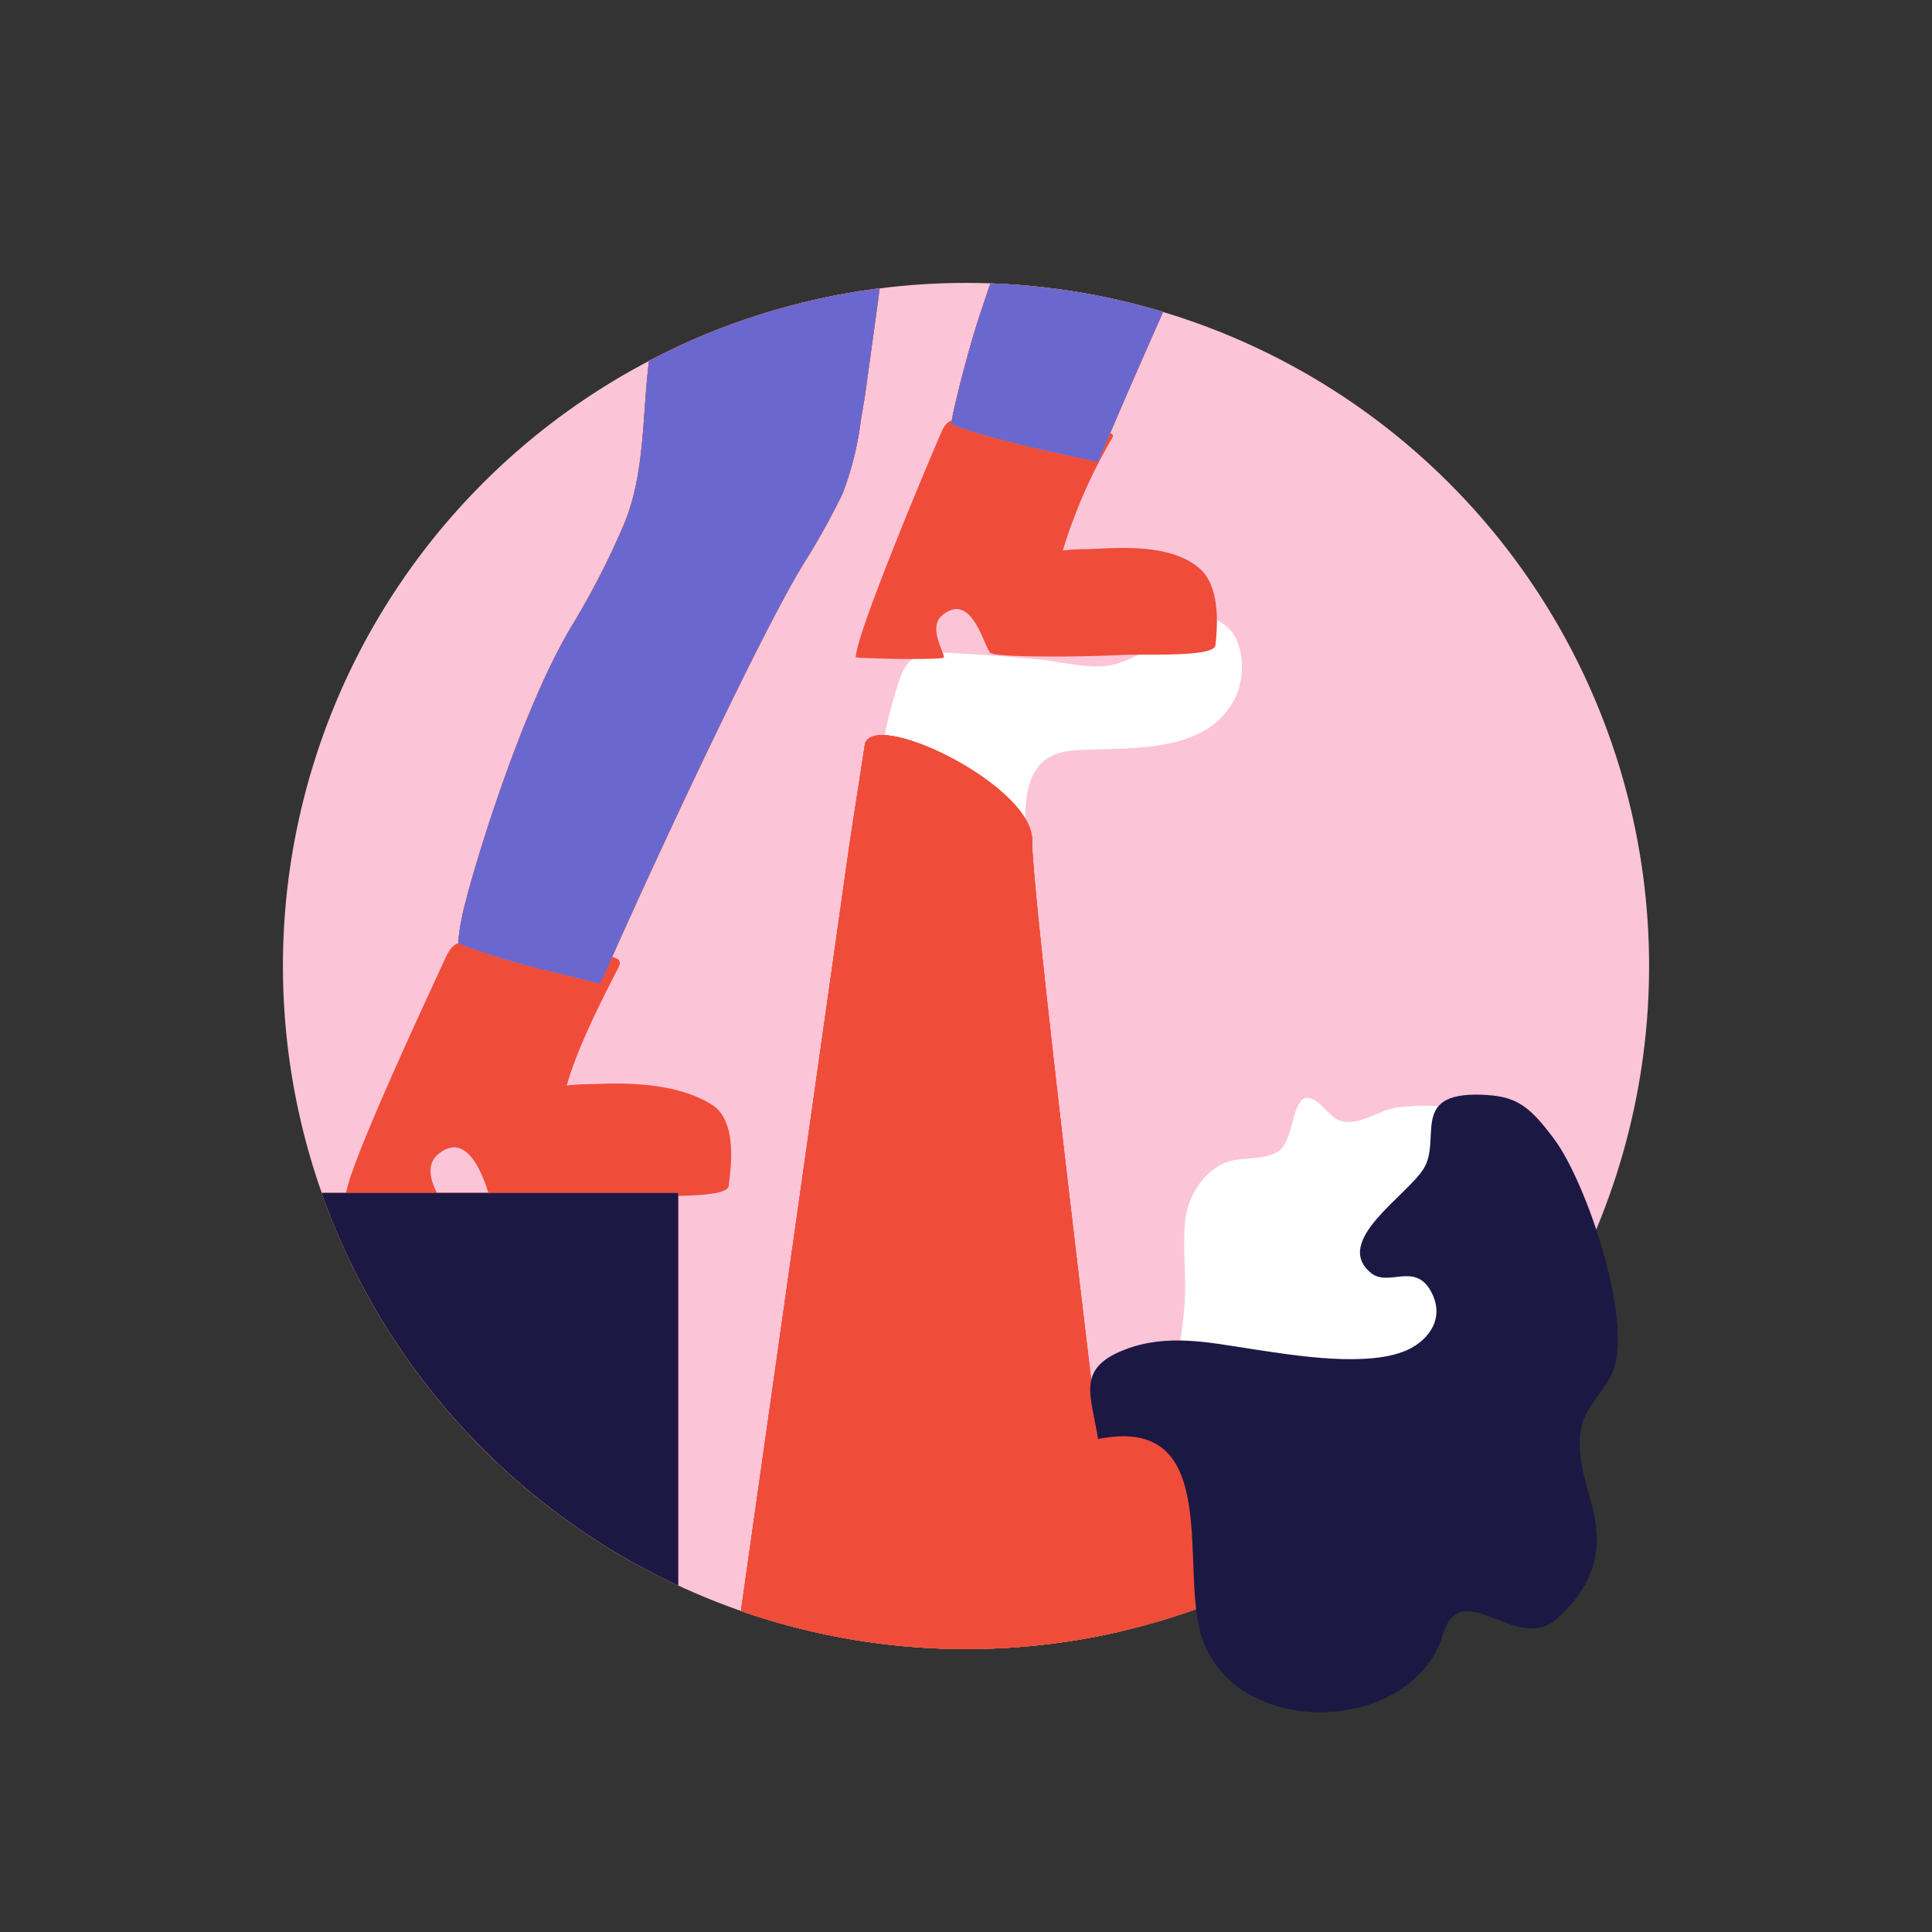
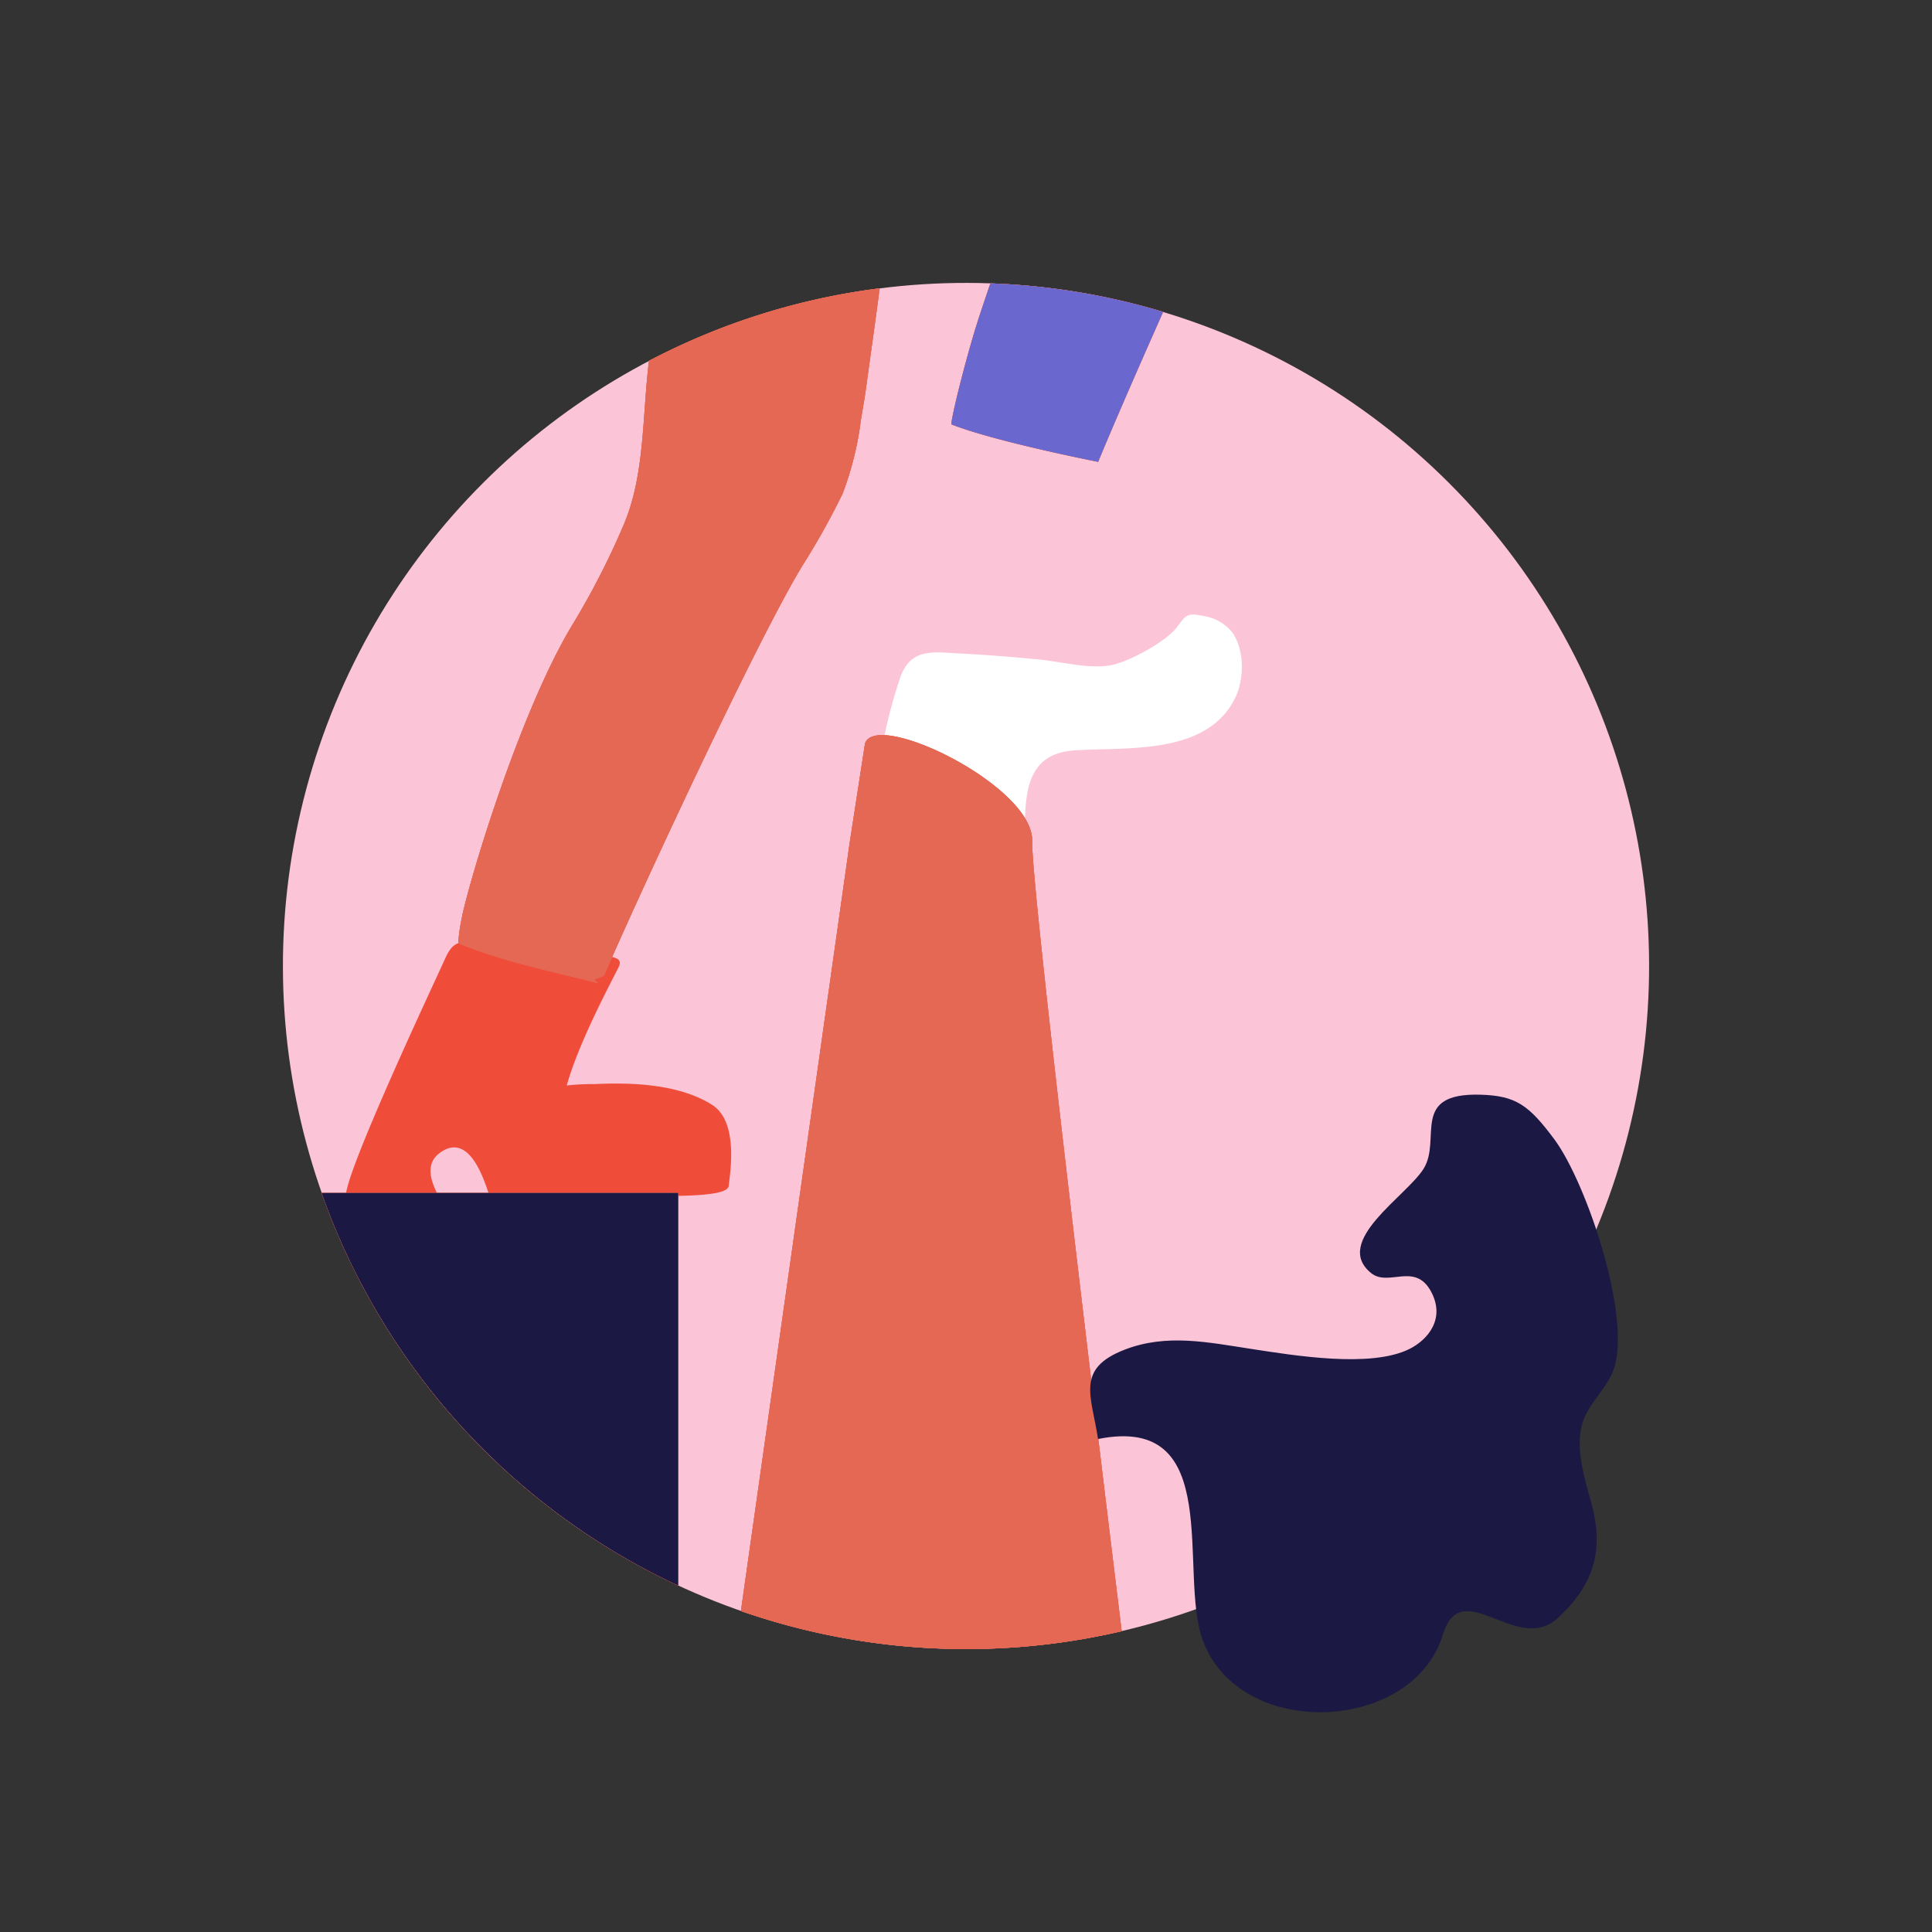
<svg xmlns="http://www.w3.org/2000/svg" width="295.208" height="295.207" viewBox="0 0 295.208 295.207">
  <rect x="0" y="0" width="295.208" height="295.207" fill="#333333" stroke="none" />
  <g id="Empowerment" transform="translate(63.717 65.938)">
    <circle id="Ellipse_236" data-name="Ellipse 236" cx="104.373" cy="104.373" r="104.373" transform="translate(-63.717 81.666) rotate(-45)" fill="#fcc4d7" />
-     <path id="Path_2900" data-name="Path 2900" d="M469.168,503.989c1.425-5.838,2.531-11.778,3.38-17.7.661-4.614,1.56-8.822,1.56-13.535,0-3.317-.322-6.822,0-10.126.355-3.61,2.744-7.621,6.3-8.957,2.356-.885,5.795-.253,7.957-1.682,2.929-1.932,1.721-11.4,6.549-7.036,1.5,1.359,2.093,2.629,4.419,2.547,2.379-.085,4.906-1.988,7.48-2.251,5.3-.543,11.5-.293,15.677,3.3a20.245,20.245,0,0,1,6.611,11.814c.964,6.381-2.83,12.5-6.354,17.563-1.777,2.554-3.561,5.318-6.052,7.2-3.561,2.685-8.487,3.514-12.617,5.009-7.361,2.662-7.427,9.076-9.8,15.536-2.126,5.792-1.5.188-4.5,5.624-2.7,4.89-8.457,7.342-14.051,6.809A9.872,9.872,0,0,1,468,512.114Z" transform="translate(-356.742 -342.004)" fill="#fff" />
    <path id="Path_2901" data-name="Path 2901" d="M342.956,249c-1.757-2.531-.533-7.638.125-10.435a73.769,73.769,0,0,1,2.626-9.78c1.678-4.3,5.055-3.6,9.105-3.4,3.929.194,7.931.533,11.906.9,3.4.319,7.96,1.57,11.277.846,2.827-.615,8.322-3.63,9.9-5.772,1.385-1.879,1.583-2.234,4.077-1.7a6.978,6.978,0,0,1,4.281,2.376c1.984,2.633,1.965,7.134.6,10.007-4.252,8.948-16.516,7.608-24.6,8.145-10.557.7-6.41,12.814-8.115,20.113a101.07,101.07,0,0,0-13.008-8.882c-3.222-1.751-6.818-3.255-9.77-5.357.191.026.382.049.576.066" transform="translate(-271.777 -191.467)" fill="#fff" />
-     <path id="Path_2902" data-name="Path 2902" d="M333.66,165.015c2.748.25,13.008.385,13.42.043s-2.547-4.5-.227-6.45c4.617-3.883,6.453,5.087,7.4,5.752s13.268.629,19.735.3c3.883-.2,14.509.4,14.637-1.533.082-1.241,1.148-8.516-2.389-11.649-4.3-3.811-11.942-3.241-16.987-2.995a32.563,32.563,0,0,0-3.962.2,80.671,80.671,0,0,1,7.467-17.043c1.468-2.1-5.831.1-13.275-1.425-9.833-2.014-11.485-2.386-12.656.211S333.66,161.362,333.66,165.015Z" transform="translate(-266.61 -130.51)" fill="#f04c3a" />
    <path id="Path_2903" data-name="Path 2903" d="M97.072,410.725c2.195.115,11.847.184,14.236.046-2.06-3.468-1.889-5.683-.2-6.986,4.857-3.738,7.194,4.926,8.016,7.533.046-.194-.026-.092-.066-.428,6.894-.441,13.93-.188,20.788-.54,4.117-.211,15.388.431,15.522-1.626.086-1.316,1.7-9.658-2.534-12.357-5.14-3.274-12.663-3.439-18.017-3.176a35.841,35.841,0,0,0-4.2.207c1.77-6.42,6.558-15.355,7.918-18.076s-4.91-1.116-14.078-2.383-10.606-2.965-12.436,1.1S94.877,410.61,97.072,410.725Z" transform="translate(-107.733 -293.478)" fill="#f04c3a" />
    <path id="Path_2904" data-name="Path 2904" d="M140.1,547.98V487.99H85.62A104.694,104.694,0,0,0,140.1,547.98Z" transform="translate(-100.194 -371.644)" fill="#e46853" />
    <path id="Path_2905" data-name="Path 2905" d="M299.271,276.692l-2.333,15.114L280.31,409.244a104.931,104.931,0,0,0,58.184,3.083c-3.314-27.03-13.857-113.689-13.68-120.747C325.028,283.2,300.976,271.483,299.271,276.692Z" transform="translate(-230.817 -229.015)" fill="#e46853" />
    <path id="Path_2906" data-name="Path 2906" d="M378.02,87.188c6.73,2.652,22.433,5.729,22.433,5.729,1.672-4.09,5.469-12.883,9.931-22.92a104.053,104.053,0,0,0-26.4-4.347q-.8,2.355-1.589,4.722C380.478,76.147,378.043,85.9,378.02,87.188Z" transform="translate(-296.373 -88.286)" fill="#e46853" />
    <path id="Path_2907" data-name="Path 2907" d="M166.666,119.111c-8.273,13.509-16.214,40.381-17.079,45.192a24.786,24.786,0,0,0-.507,3.7c6.815,2.823,14.223,4.281,21.4,6.124a2.883,2.883,0,0,1-.609-.559l1.468-.589c4.854-11.323,23.667-51.964,30.515-62.978A111.949,111.949,0,0,0,207.8,99.311a48.349,48.349,0,0,0,2.8-11.294c.678-4.071.52-2.9,1.083-7.042.6-4.383,1.221-8.7,1.78-13.035a103.629,103.629,0,0,0-35.244,11.077c-1.053,8.487-.579,17.563-3.985,25.349A120.619,120.619,0,0,1,166.666,119.111Z" transform="translate(-142.771 -89.822)" fill="#e46853" />
    <path id="Path_2908" data-name="Path 2908" d="M140.1,547.98V487.99H85.62A104.694,104.694,0,0,0,140.1,547.98Z" transform="translate(-100.194 -371.644)" fill="#e46853" />
    <path id="Path_2909" data-name="Path 2909" d="M299.271,276.692l-2.333,15.114L280.31,409.244a104.931,104.931,0,0,0,58.184,3.083c-3.314-27.03-13.857-113.689-13.68-120.747C325.028,283.2,300.976,271.483,299.271,276.692Z" transform="translate(-230.817 -229.015)" fill="#e46853" />
-     <path id="Path_2910" data-name="Path 2910" d="M378.02,87.188c6.73,2.652,22.433,5.729,22.433,5.729,1.672-4.09,5.469-12.883,9.931-22.92a104.053,104.053,0,0,0-26.4-4.347q-.8,2.355-1.589,4.722C380.478,76.147,378.043,85.9,378.02,87.188Z" transform="translate(-296.373 -88.286)" fill="#e46853" />
    <path id="Path_2911" data-name="Path 2911" d="M166.666,119.111c-8.273,13.509-16.214,40.381-17.079,45.192a24.786,24.786,0,0,0-.507,3.7c6.815,2.823,14.223,4.281,21.4,6.124a2.883,2.883,0,0,1-.609-.559l1.468-.589c4.854-11.323,23.667-51.964,30.515-62.978A111.949,111.949,0,0,0,207.8,99.311a48.349,48.349,0,0,0,2.8-11.294c.678-4.071.52-2.9,1.083-7.042.6-4.383,1.221-8.7,1.78-13.035a103.629,103.629,0,0,0-35.244,11.077c-1.053,8.487-.579,17.563-3.985,25.349A120.619,120.619,0,0,1,166.666,119.111Z" transform="translate(-142.771 -89.822)" fill="#e46853" />
    <path id="Path_2912" data-name="Path 2912" d="M140.1,547.98V487.99H85.62A104.694,104.694,0,0,0,140.1,547.98Z" transform="translate(-100.194 -371.644)" fill="#e46853" />
    <path id="Path_2913" data-name="Path 2913" d="M299.271,276.692l-2.333,15.114L280.31,409.244a104.931,104.931,0,0,0,58.184,3.083c-3.314-27.03-13.857-113.689-13.68-120.747C325.028,283.2,300.976,271.483,299.271,276.692Z" transform="translate(-230.817 -229.015)" fill="#e46853" />
    <path id="Path_2914" data-name="Path 2914" d="M378.02,87.188c6.73,2.652,22.433,5.729,22.433,5.729,1.672-4.09,5.469-12.883,9.931-22.92a104.053,104.053,0,0,0-26.4-4.347q-.8,2.355-1.589,4.722C380.478,76.147,378.043,85.9,378.02,87.188Z" transform="translate(-296.373 -88.286)" fill="#e46853" />
    <path id="Path_2915" data-name="Path 2915" d="M166.666,119.111c-8.273,13.509-16.214,40.381-17.079,45.192a24.786,24.786,0,0,0-.507,3.7c6.815,2.823,14.223,4.281,21.4,6.124a2.883,2.883,0,0,1-.609-.559l1.468-.589c4.854-11.323,23.667-51.964,30.515-62.978A111.949,111.949,0,0,0,207.8,99.311a48.349,48.349,0,0,0,2.8-11.294c.678-4.071.52-2.9,1.083-7.042.6-4.383,1.221-8.7,1.78-13.035a103.629,103.629,0,0,0-35.244,11.077c-1.053,8.487-.579,17.563-3.985,25.349A120.619,120.619,0,0,1,166.666,119.111Z" transform="translate(-142.771 -89.822)" fill="#e46853" />
    <path id="Path_2916" data-name="Path 2916" d="M140.1,547.98V487.99H85.62A104.694,104.694,0,0,0,140.1,547.98Z" transform="translate(-100.194 -371.644)" fill="#1b1944" />
-     <path id="Path_2917" data-name="Path 2917" d="M320.359,414.9c.313-.016.625-.036.938-.056q.992-.064,1.981-.141c.27-.023.543-.043.813-.066q1.348-.118,2.685-.27c.016,0,.036,0,.053-.007q1.407-.163,2.8-.365l.586-.089c.724-.109,1.441-.224,2.162-.346.253-.043.5-.089.757-.132.688-.122,1.369-.25,2.05-.388.23-.046.461-.089.691-.138.826-.171,1.652-.349,2.471-.54.056-.013.112-.023.165-.036h0a104.112,104.112,0,0,0,45.093-23.239c-.2-.217-.375-.451-.582-.658-2.327-2.34-7.4-6.716-10.356-6.486l1.747-1.5c-4.206-.3-8.546.839-12.732,1-4.36.168-8.618-.332-12.989-.5-3.255-.125-6.835-.74-9.968.237a15.728,15.728,0,0,0-3.781,1.78c-4.354-36.1-10.241-86.092-10.109-91.384.211-8.375-23.841-20.093-25.546-14.884l-2.333,15.114L280.33,409.244A103.983,103.983,0,0,0,309.4,414.9a.026.026,0,0,1-.013.013c.188.01.375.013.563.02.234.01.471.016.7.026,1.349.053,2.7.086,4.064.086.938,0,1.872-.016,2.807-.039.286-.007.573-.02.859-.03C319.046,414.96,319.7,414.93,320.359,414.9Z" transform="translate(-230.83 -229.015)" fill="#f04c3a" />
    <path id="Path_2918" data-name="Path 2918" d="M378.02,87.188c6.73,2.652,22.433,5.729,22.433,5.729,1.672-4.09,5.469-12.883,9.931-22.92a104.053,104.053,0,0,0-26.4-4.347q-.8,2.355-1.589,4.722C380.478,76.147,378.043,85.9,378.02,87.188Z" transform="translate(-296.373 -88.286)" fill="#6a68ce" />
-     <path id="Path_2919" data-name="Path 2919" d="M166.666,119.118c-8.273,13.509-16.214,40.381-17.079,45.192a24.785,24.785,0,0,0-.507,3.7c6.815,2.823,14.223,4.281,21.4,6.124.29.122.859-1.145.859-1.145,4.854-11.323,23.667-51.964,30.515-62.978A111.95,111.95,0,0,0,207.8,99.321a48.349,48.349,0,0,0,2.8-11.294c.678-4.071.52-2.9,1.083-7.042.6-4.383,1.221-8.7,1.78-13.035a103.629,103.629,0,0,0-35.244,11.077c-1.053,8.487-.579,17.563-3.985,25.349A120.813,120.813,0,0,1,166.666,119.118Z" transform="translate(-142.771 -89.829)" fill="#6a68ce" />
    <path id="Path_2920" data-name="Path 2920" d="M502.117,442.34c-10.83-.309-5.881,6.809-8.668,11.3-2.6,4.2-13.953,11.1-8.049,15.94,2.665,2.188,6.67-1.7,9.142,2.774,2.313,4.192-.451,7.431-3.258,8.836-5.927,2.962-17.665.987-24.147,0-6.621-1.007-12.956-2.382-19.386.115-7.5,2.909-5.074,6.983-4.054,13.647,19.488-3.906,12.176,20.458,16.013,30.788,5.716,15.388,32.124,14.107,36.679-.9,2.823-9.309,11.317,3.149,17.49-2.475,6.256-5.693,6.98-11.32,5.107-17.954-1.033-3.663-2.3-7.954-1.353-11.62.767-2.955,3.376-5.091,4.63-7.908,3.366-7.562-3.857-29.018-8.849-35.728C509.5,443.9,507.534,442.495,502.117,442.34Z" transform="translate(-339.633 -341.01)" fill="#1b1944" />
  </g>
</svg>